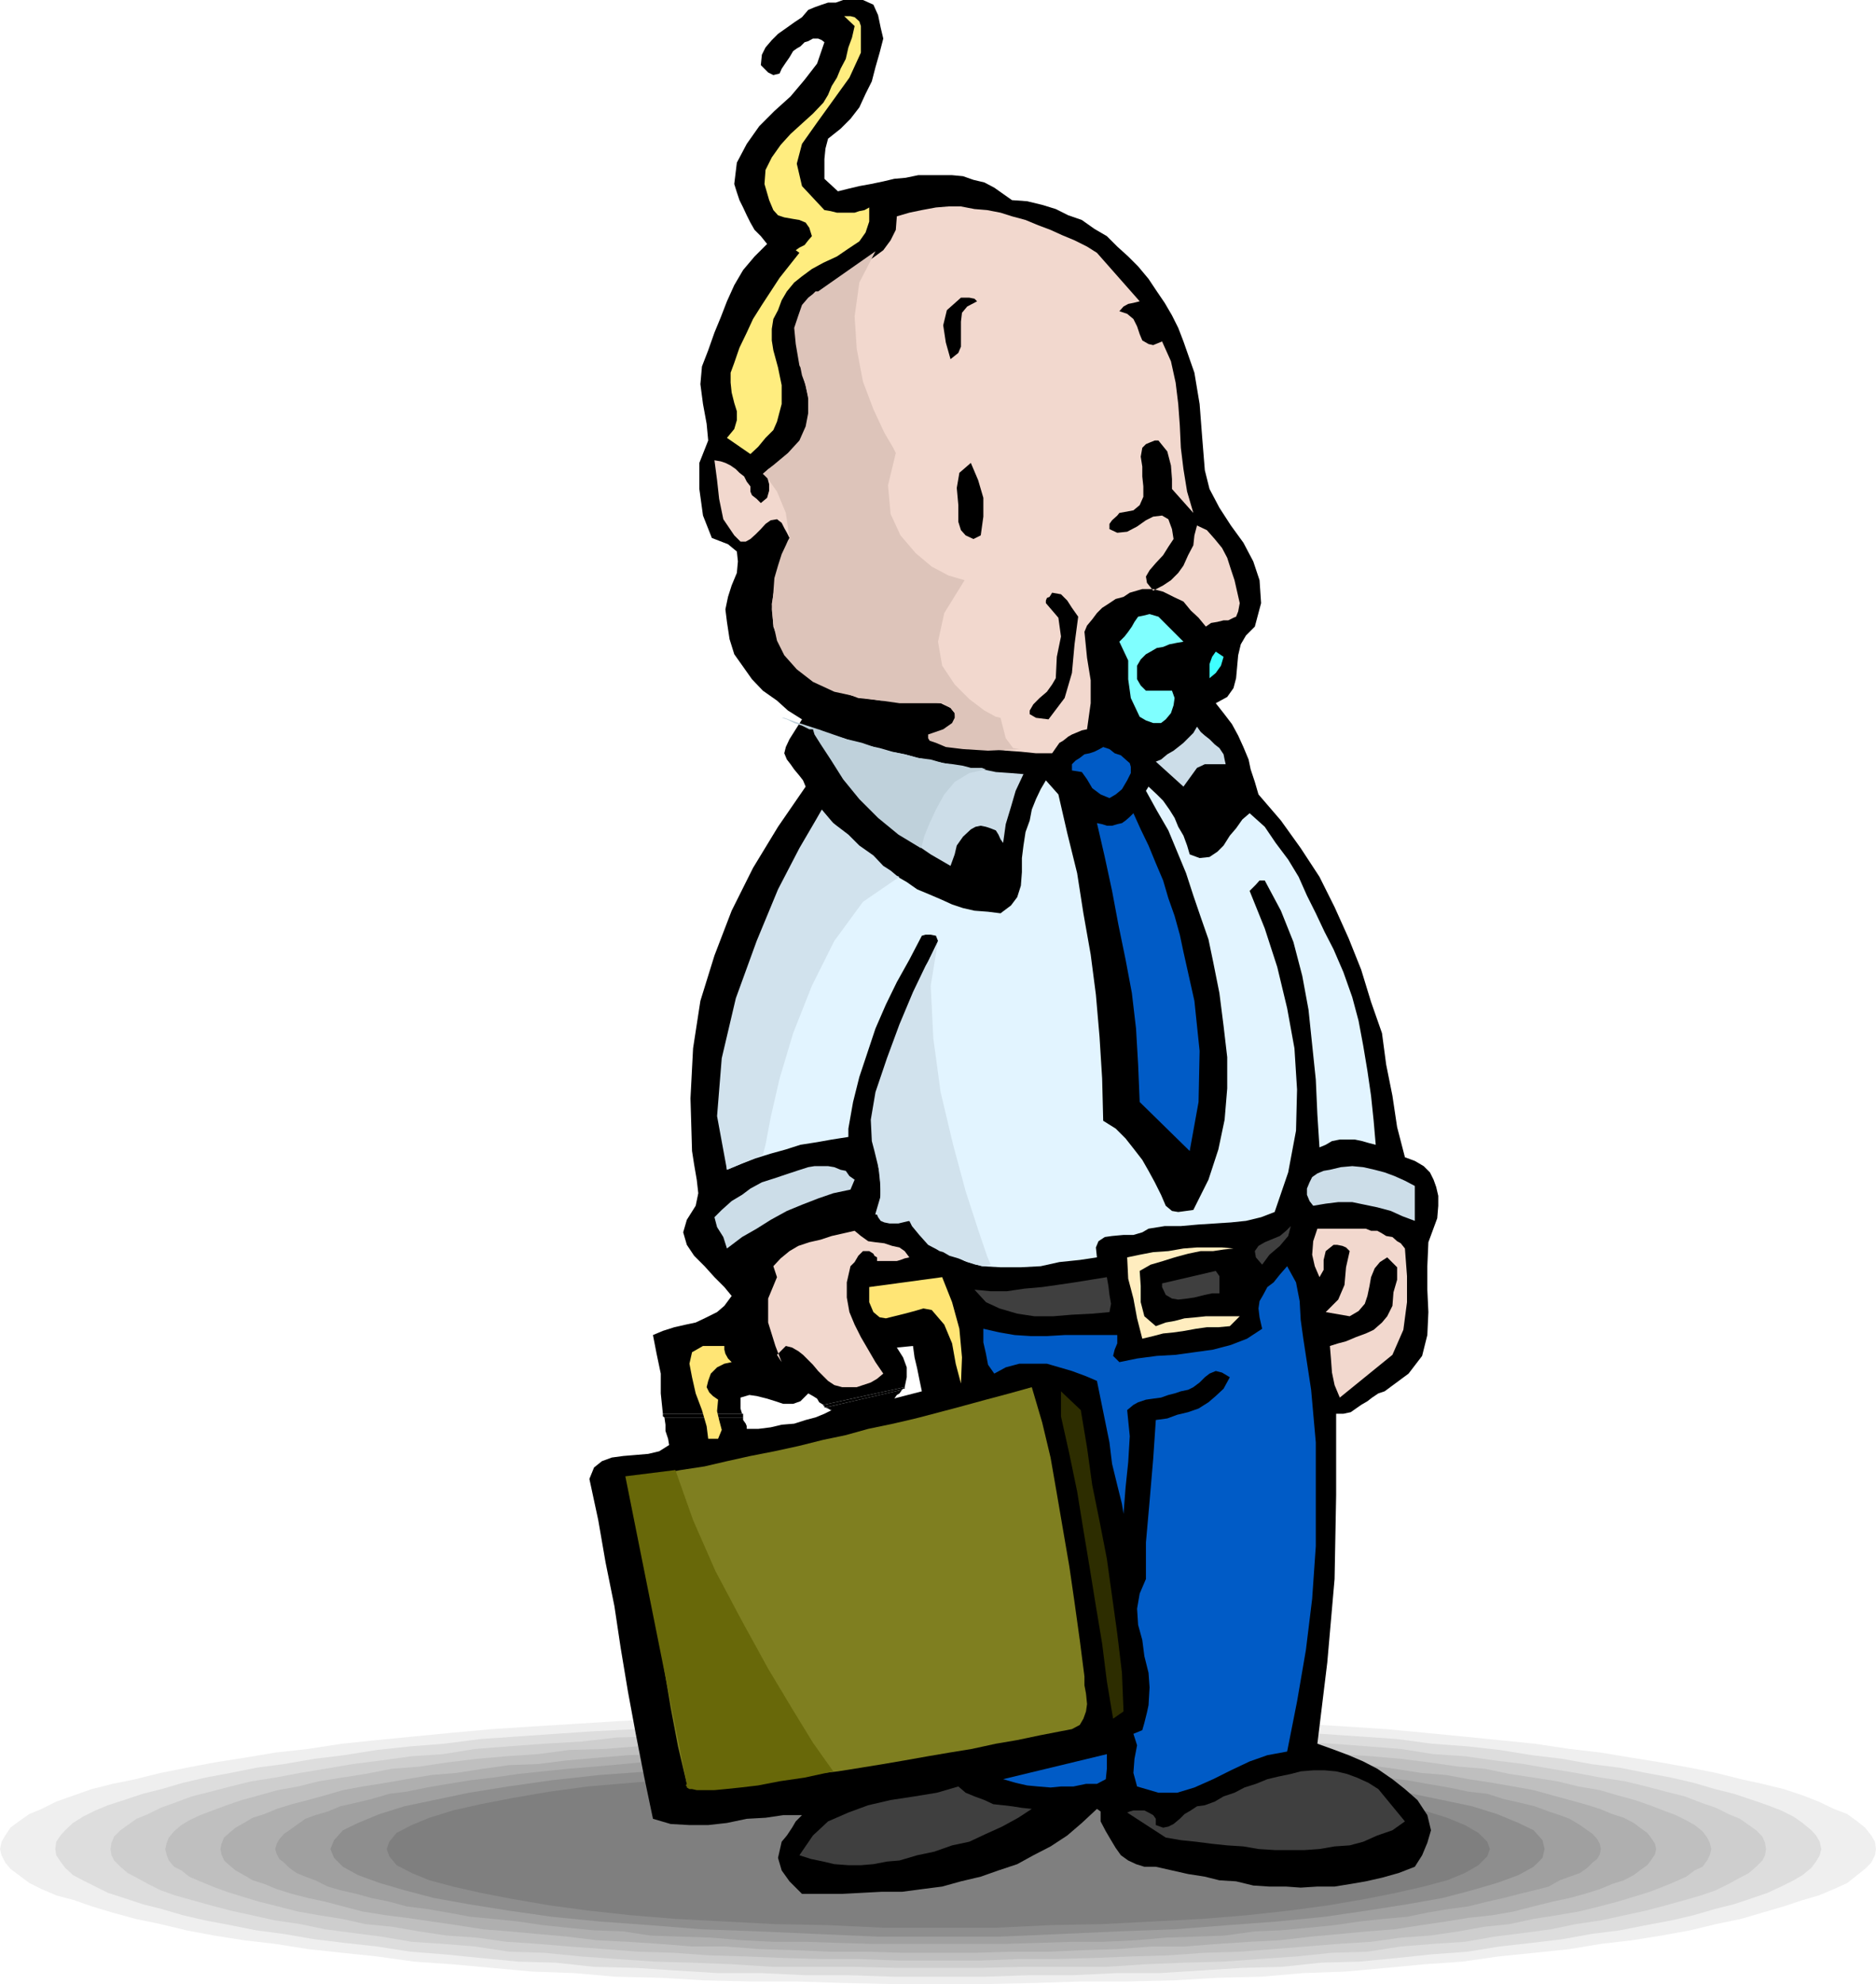
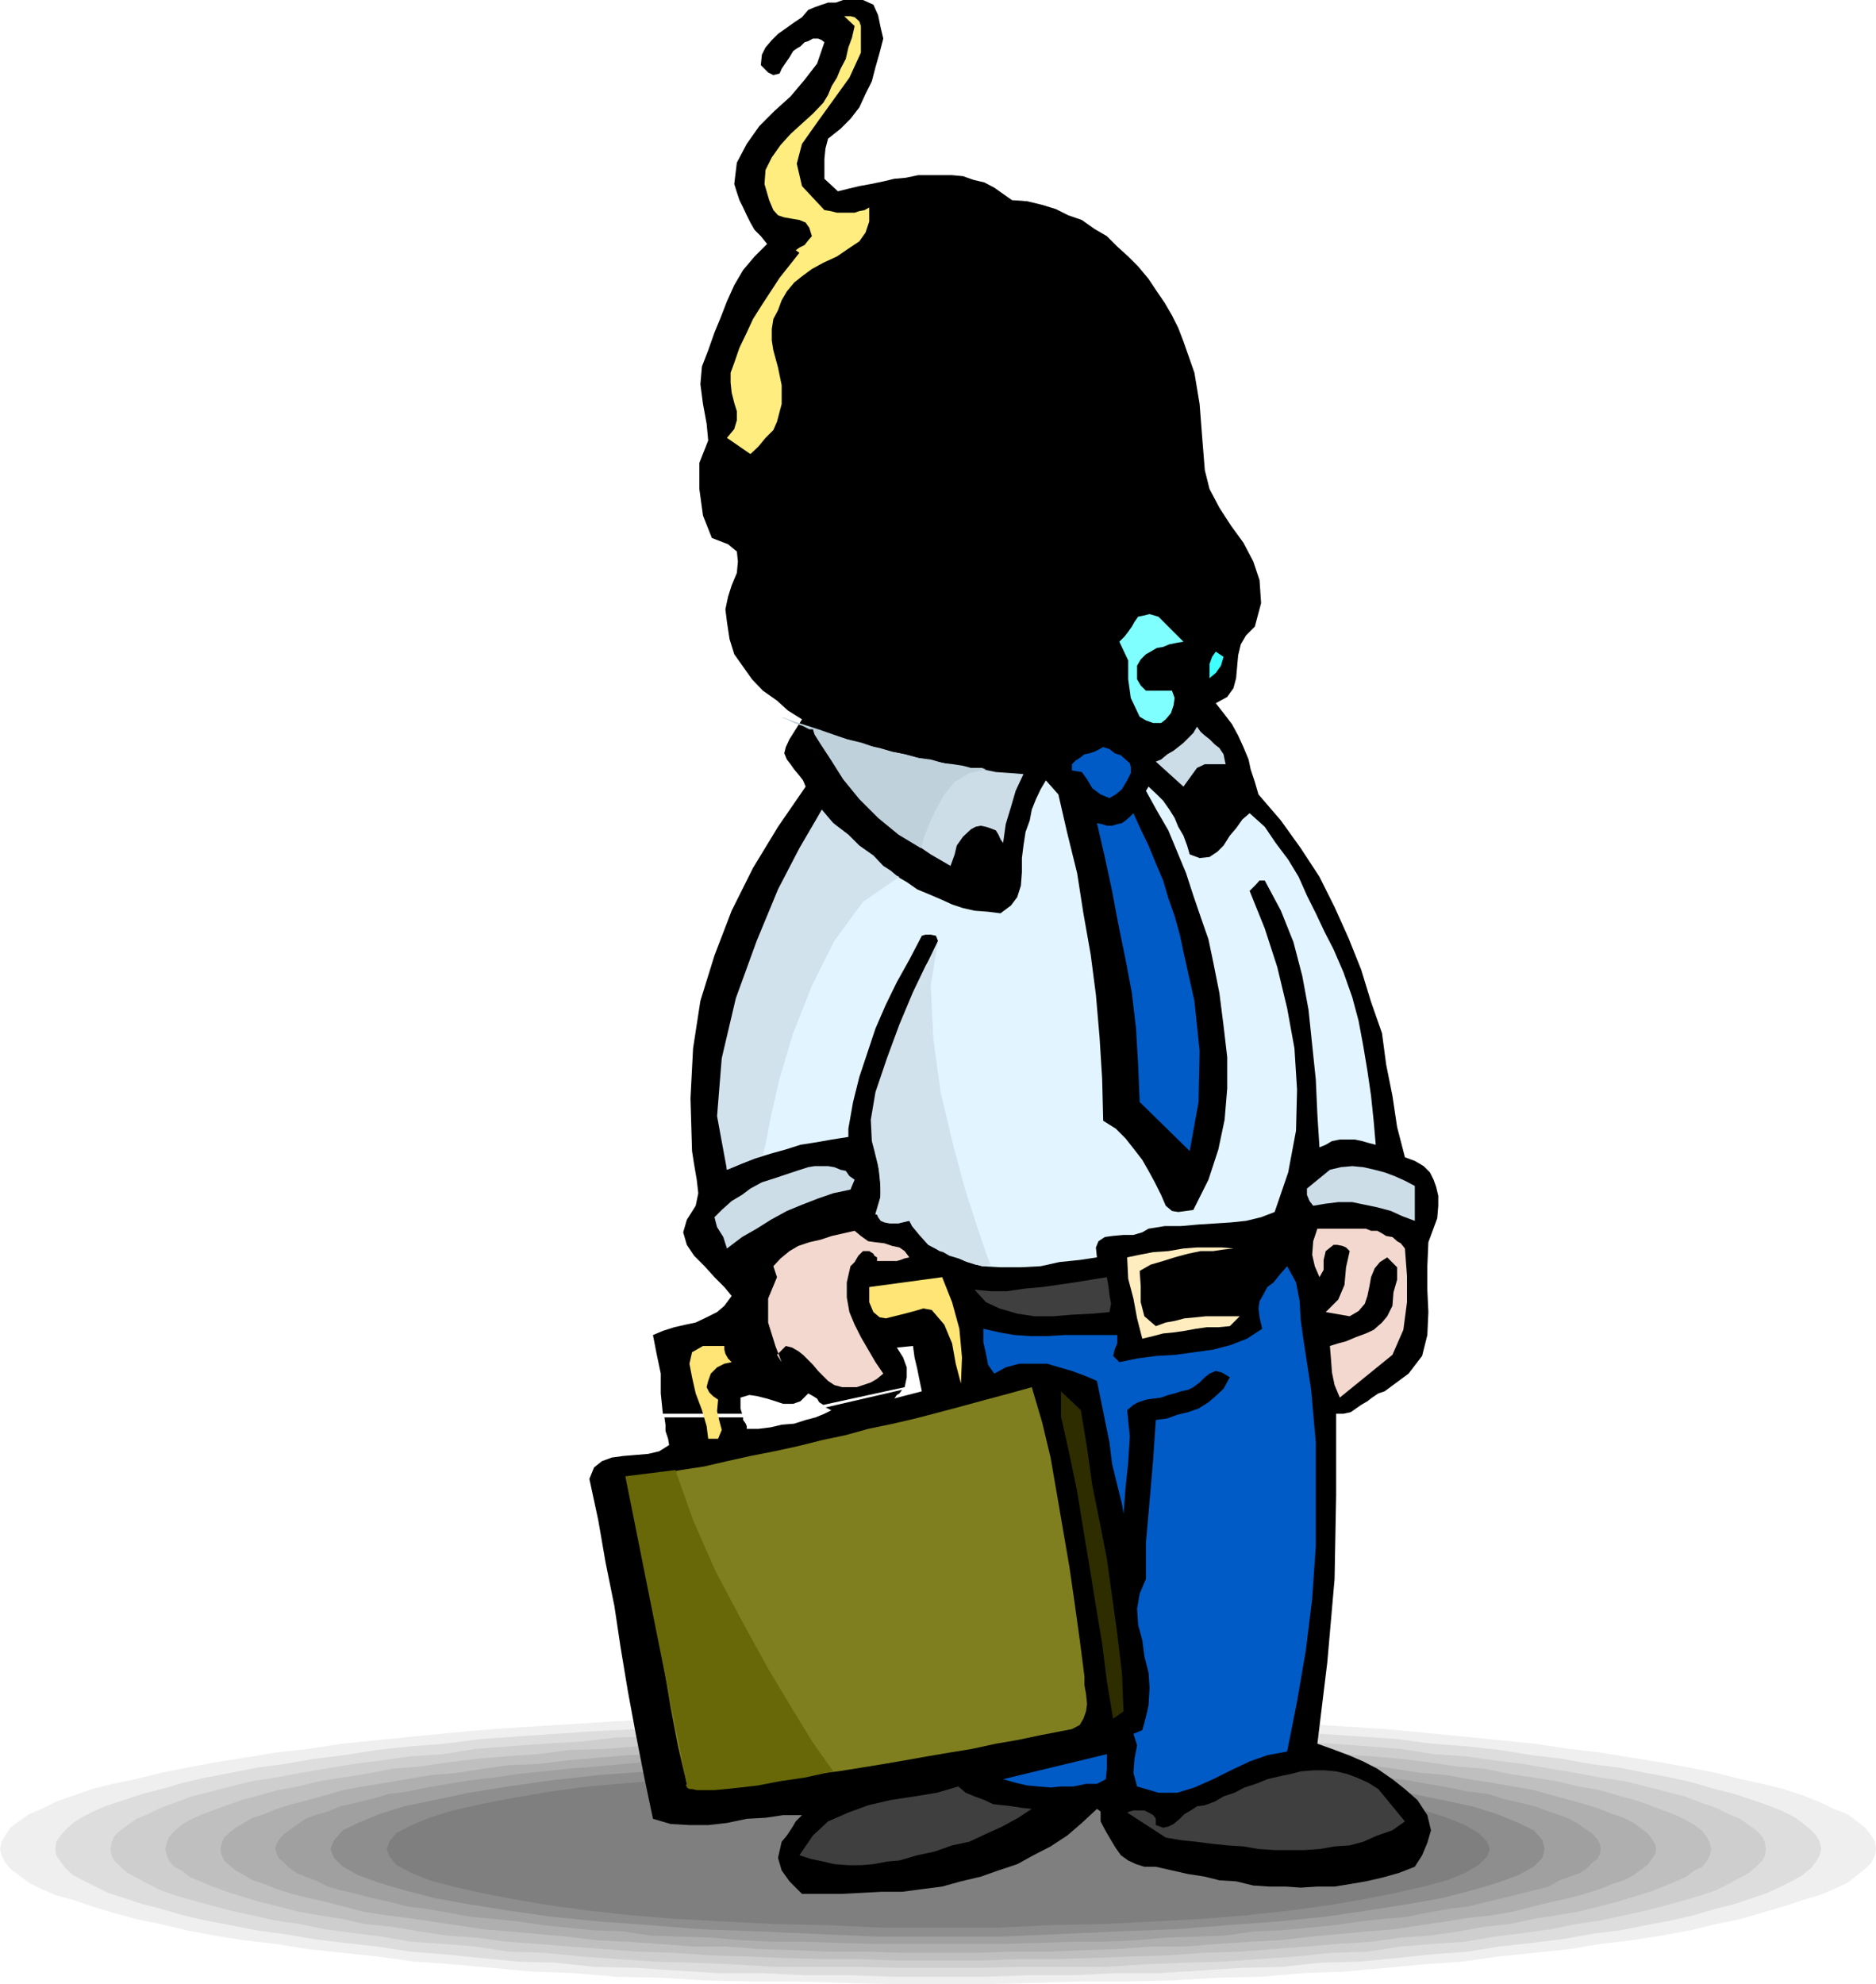
<svg xmlns="http://www.w3.org/2000/svg" width="360" height="380.602">
  <path fill="#efefef" d="M180.3 380.602h9.102l9.098-.204 9.102-.296h8.898l8.703-.204 8.399-.5L242 379.2l8.102-.699 8.199-.3 7.699-.7 7.402-.7 7.2-.5 7-1 6.898-.698 6.703-.704 6-1 6-.699 5.598-.898 5.5-1 5-1.2 4.8-1 4.102-1.203 4.098-1.199 3.601-1.199 3.098-.898 2.902-1.204 2.598-1.199 1.902-1.5 1.5-1.199 1.2-1.2.699-1.402.199-1.199-.2-1.398-.698-1.2-1.2-1.5-1.5-1.203L354.5 348l-2.598-1-2.902-1.398-3.098-1.204-3.601-1.199-4.098-1-4.101-.898-4.801-1.2-5-1-5.5-1-5.598-.902-6-1-6-.699-6.703-1-6.898-.7-7-.698-7.2-.704L266 331.7l-7.7-.5-8.198-.5-8.102-.5-8.398-.5-8.399-.199-8.703-.2-8.898-.3-9.102-.2-9.098-.3h-18.5l-9.101.3-9.098.2-8.902.3-8.598.2-8.402.2-8.7.5-7.898.5-8.203.5-7.598.5-7.699.698-7.203.704-7.2.699-6.698.699-6.5 1-6.301.7-6 1-5.7.902-5.3 1-5 1L26 341.3l-4.398.898-4 1-3.399 1.2-3.402 1.203L8 347l-2.398 1-2 1.398L2 350.602l-1 1.5-.7 1.199-.3 1.398.3 1.2.7 1.402 1 1.199 1.602 1.2 2 1.5L8 362.397l2.8 1.204 3.403.898 3.399 1.2 4 1.198L26 368.102l4.8 1 5 1.199 5.302 1 5.699.898 6 .7 6.3 1 6.5.703 6.7.699 7.199 1 7.203.5 7.7.699 7.597.7 8.203.3 7.899.7 8.699.198 8.402.5 8.598.204h8.902l9.098.296 9.101.204h9.399" />
  <path fill="#ddd" d="M180.3 379.2h8.602l8.7-.302H206l8.402-.398h8.098l7.902-.5 8-.5 7.598-.2 7.5-.8 7.402-.2 7.2-.698 6.699-.704 6.8-.5 6.2-1L294 372.7l5.8-.699 5.5-1 5.5-.7 5.102-1 4.801-.902 4.297-1 4.102-1.199 3.601-.898 3.598-1.2 2.902-1 2.598-1.203 2.402-1.199 1.7-1 1.699-1.398.898-1.2.703-1.203.297-1.199-.297-1.398-.703-1.2-.898-1-1.7-1.402-1.699-1.199-2.402-1.2-2.598-1-2.902-1-3.598-1.198-3.601-.903L325 342l-4.297-1-4.8-.898-5.102-1-5.5-.704-5.5-1L294 336.7l-6.2-1-6.198-.699-6.801-.5-6.7-.898-7.199-.5-7.402-.5-7.5-.5-7.598-.403-8-.3-7.902-.5-8.098-.2-8.402-.2h-8.398l-8.7-.3h-17.3l-8.801.3h-8.399l-8.402.2-8.2.198-8.198.5-7.602.301-8 .403-7.398.5-14.399 1-7 .898-6.402.5-6.5.7-6.301 1-5.7.698-5.8 1-5.297.704-5 1-4.8.898-4.301 1L31 343.2l-3.598.902-3.601 1.199-3.098 1-2.402 1-2.399 1.199L14 349.7l-1.5 1.402-.898 1-.801 1.199-.2 1.398.2 1.2.8 1.203.899 1.199 1.5 1.398 1.902 1 2.399 1.2 2.402 1.203 3.098 1 3.601 1.199 3.598.898 4.102 1.2 4.3 1 4.801.902 5 1L54.5 371l5.8 1 5.7.7 6.3.698 6.5 1 6.403.5 7 .704 7.2.699 7.199.199 7.398.8 8 .2 7.602.5 8.199.5H146l8.402.398h8.399l8.8.301h8.7" />
  <path fill="#cecece" d="M180.3 377.5h7.903l8.2-.2h15.8l7.7-.5 7.398-.3 7.5-.2 6.902-.5 7.2-.5 6.699-.698 6.8-.204 6.399-1 6.3-.5 6-.398 5.7-1 5.601-.7 5.2-.698 4.8-1 4.801-.704 4.598-1 4.101-.898 3.801-1 3.598-1 3.101-.898 2.899-1 2.402-1.204 2.2-1.199 1.699-.898 1.398-1.2 1.203-1.203.5-1 .2-1.199-.2-1.199-.5-1.2-1.203-1.198-1.398-1-1.7-1.204-2.199-.898-2.402-1.2-2.899-1-3.101-1.198-3.598-.903-3.8-1-4.102-1-4.598-.699-4.8-.898-4.801-.801-5.2-.903-5.601-.699-5.7-.8-6-.399-6.3-1-6.399-.5-6.8-.5-6.7-.398-7.199-.801-6.902-.2-7.5-.5h-7.399l-7.699-.5-7.902-.203h-7.899l-8.199-.199h-16.101l-8.102.2h-8l-7.598.203-8 .5h-7.601l-7.2.5-7.199.199-7 .8-7 .399-6.699.5-6.5.5-6.203 1-6 .398-5.797.801-5.5.7-5.3.902-4.801.8L52.8 341l-4.5.7-4.098 1-3.8 1-3.602.902-3.2 1.199-2.8 1L28.402 348l-2.199.898-1.703 1.204-1.398 1-1.2 1.199-.5 1.199-.199 1.2.2 1.198.5 1 1.199 1.204L24.5 359.3l1.703.898 2.2 1.2 2.398 1.203 2.8 1 3.2.898 3.601 1 3.801 1 4.098.898 4.5 1 4.8.704 4.801 1 5.301.699 5.5.699 5.797 1 6 .398 6.203.5 6.5 1 6.7.204 7 .699 7 .5 7.199.5 7.199.199 7.601.3 8 .5H164l8.102.2h8.199" />
  <path fill="#bfbfbf" d="M180.3 376.102h7.7l7.402-.301h7.2l7.398-.2 7.203-.3 7-.2 7-.5 6.7-.203 6.5-.5 12.398-1 6.3-.398 5.7-.8 5.601-.4 5.5-.8 5-.898 4.801-.5 4.598-1 4.5-.704 4.101-.699 4.098-1 3.402-.898 3.301-1 2.899-.903 2.601-1 2.399-1 2-.898 1.601-1.2 1.5-.698.899-1.204.5-1 .3-1.199-.3-1.199-.5-1-.899-1.2-1.5-1.198-1.601-.903-2-1-2.399-.898-2.601-1-2.899-1-3.3-.903-3.403-1-4.098-.699-4.101-1-4.5-.699-4.598-.7-4.8-1-5-.402-5.5-.796-5.602-.704-5.7-.5-6.3-.398-6.2-.8-6.199-.2-6.5-.5-6.699-.5-7-.2-7-.5-7.203-.198-7.398-.301h-44.899l-7.402.3-7.2.2-7 .5-6.898.199-6.8.5-6.403.5-6.797.2-6 .8-6 .398-5.703.5-5.797.704-5.3.796-5.2.403-5.101 1-4.5.699-4.399.7-4 1-3.902.698-3.598 1-3.3.903-2.903 1-2.7 1-2.398.898-2.101 1-1.5.903-1.399 1.199-1 1.199-.402 1-.297 1.2.297 1.198.402 1 1 1.204 1.399.699L36.3 360l2.101.898 2.399 1 2.699 1 2.902.903 3.301 1 3.598.898 3.902 1 4 .7 4.399.703 4.5 1 5.101.5 5.2.898 5.3.8 5.797.4 5.703.8 6 .398 6 .5 6.797.5 6.402.5 6.801.204 6.899.5 7 .199 7.199.3 7.402.2h7.2l7.699.3h7.699" />
  <path fill="#afafaf" d="M180.3 374.602h6.903l7-.204h7l6.7-.296 6.5-.204 6.699-.5h6.199l6.5-.5 6-.398 5.8-.3 6-.7 5.5-.5 5.301-.5 5.2-.398 5.101-.801 4.797-.7 4.3-.703 4.602-.5 4-.699 3.899-1 3.601-.898 3.301-.7 2.899-.8 2.898-.903 2.402-1 2.2-.699 1.898-1 1.203-.898 1.399-1 .699-.903.8-1.199.2-1-.2-1-.8-1.199-.7-.898-1.398-1-1.203-.903-1.898-1-2.2-.699-2.402-1-2.898-.898-2.899-.801-3.3-.903-3.602-1-3.899-.699-4-.699-4.601-.7-4.301-.8-4.797-.398-5.101-.801-5.2-.7-5.3-.203-5.5-.699-6-.5-5.801-.5-6-.199-6.5-.5-6.2-.3-6.699-.2-6.5-.2-6.699-.3h-7l-7-.2h-14.101l-7 .2h-6.899l-6.8.3-6.7.2-6.5.2-6.402.3-6.301.5-6 .2-6 .5-5.7.5-5.597.698-5.5.204-5 .699-5.101.8-4.801.399-4.801.8-4 .7-4.398.7-3.801.698-3.399 1-3.3.903-3.102.8-2.898.899-2.399 1-2.203.7-1.7 1-1.597.902-1.203 1-1 .898-.5 1.2-.2 1 .2 1 .5 1.198 1 .903 1.203 1 1.598.898 1.699 1 2.203.7 2.399 1L56 363.3l3.102.8 3.3.7 3.399.898 3.8 1 4.399.7 4 .5 4.8.703 4.802.699 5.101.8 5 .399 5.5.5 5.598.5 5.699.7 6 .3 6 .398 6.3.5h6.403l6.5.5 6.7.204 6.8.296h6.899l7 .204h7.199" />
  <path fill="#a0a0a0" d="M180.3 372.898H193l6.5-.199 6.203-.199h6l6.297-.3 5.703-.5 5.797-.2 5.5-.2 5.8-.8 5-.2 5.302-.5 5-.5 4.8-.698 4.598-.5 4.5-.403 3.902-.8 4.098-.7 3.8-.5 3.602-.898 3.098-.7 3.102-.8 2.898-.7 2.703-.703 2.098-1.199 1.902-.699 2-.7 1.399-1 1-1 .898-.698.5-.903.203-1-.203-1-.5-.898-.898-1-1-.7-1.399-1-2-1.203-1.902-.699-2.098-.699-2.703-1-2.898-.7-3.102-.698-3.098-1-3.601-.403-3.801-.8-4.098-.7L270 341.5l-4.5-.5-4.598-.7-4.8-.5-5-.5-5.301-.402-5-.5-5.801-.5-5.5-.199-5.797-.3-5.703-.5-6.297-.2h-6l-6.203-.199-6.5-.3h-25.898l-6.301.3-6.2.2h-6.199l-6 .198-5.8.5-6 .301-5.801.2-5.2.5-5.601.5-5 .402-4.797.5-4.8.5-4.801.699-4.301.5-4.301.7-4.098.698L78 343.7l-3.297.403-3.402 1-2.899.699-3.101.699-2.399 1-2.402.7-1.898.698-1.7 1.204-1.402 1-1 .699-.898 1-.5.898-.301 1 .3 1 .5.903.899.699 1 1 1.402 1 1.7.699 1.898.7 2.402 1.198 2.399.704 3.101.699 2.899.8 3.402.7L78 365.7l3.902.5 4.098.7 4.3.8 4.302.403 4.8.5 4.801.699 4.797.5 5 .5 5.602.199 5.199.8 5.8.2 6 .2 5.801.5 6 .3h6.2l6.199.2 6.3.198h13.2" />
  <path fill="#8e8e8e" d="M180.3 371.5H192l11.602-.5 11-.5 10.8-.398 10.301-.801 9.399-.7 9.101-.902 8.2-1.199 7.597-1.2 6.8-1.198 5.7-1.5 4.8-1.403 4.102-1.5 2.899-1.597 1.699-1.704.402-1.699L296 353l-1.7-1.898-2.898-1.403-4.101-1.699-4.801-1.5-5.7-1.2-6.8-1.402-7.598-1.199-8.199-1.199-9.101-1-9.399-.7-10.3-.698-10.801-.704-11-.296-11.602-.403h-23.7l-11.5.403-11.3.296-10.797.704-10.101.699-9.602.699-9.098 1-8.402 1.2-7.5 1.198-6.7 1.403-5.698 1.199L72.8 348l-4.098 1.7-2.902 1.402L64.1 353l-.699 1.7.7 1.698 1.699 1.704 2.902 1.597 4.098 1.5 4.8 1.403 5.7 1.5L90 365.3l7.5 1.199 8.402 1.2 9.098.902 9.602.699 10.101.8 10.797.399 11.3.5 11.5.5h12" />
  <path fill="#7f7f7f" d="M180.3 369.8h10.802l10.5-.5 9.898-.198 9.8-.5 9.403-.5 8.598-.704 8.199-.898 7.402-1 7-1.2 6-1.198 5.301-1.204 4.5-1.199 3.399-1.398 2.601-1.5 1.7-1.7.5-1.402-.5-1.398-1.7-1.7-2.601-1.5-3.399-1.402-4.5-1.398-5.3-1.2-6-1.203-7-1.199-7.403-1-8.2-.699-8.597-.7-9.402-1-9.801-.198-9.898-.5-10.5-.301H169.5l-10.598.3-10.3.5-9.602.2-9.398 1L121 342l-8.2.7-7.398 1-7 1.198-6.199 1.204-5.3 1.199-4.5 1.398L79 350.102l-2.898 1.5-1.399 1.699-.5 1.398.5 1.403 1.399 1.699L79 359.3l3.402 1.398 4.5 1.2 5.301 1.203 6.2 1.199 7 1.199 7.398 1 8.199.898 8.602.704 9.398.5 9.602.5 10.3.199 10.598.5h10.8" />
  <path d="m269.602 222-1.5-5.8-.899-6-1.203-6-.797-6-2.101-6-1.899-6.2-2.402-6-2.7-6-2.898-5.8-3.601-5.5-3.801-5.302-4.301-5-.7-2.398-.8-2.398-.398-1.903-1-2.398-1-2.2-1.2-2.203-1.601-2.097-1.5-1.903 2.199-1.199 1.203-1.699.5-1.898.2-2.204.199-2.199.5-2.097 1-1.704 1.699-1.699 1.199-4.5-.297-4.398-1.203-3.602-1.898-3.597-2.399-3.301L234 97.398l-1.898-3.597-.899-3.602-.5-6.199-.5-6.5-1-6-2.101-6-1-2.602-1.2-2.398-1.402-2.398-1.5-2.204-1.598-2.398-2-2.398-1.902-1.903-2.098-1.898-2-2L210 43.898l-2.398-1.699-2.602-.898-2.398-1.2-2.602-.8-2.898-.7-2.899-.203L192.5 37.2l-1.7-1.2-1.898-1-2.101-.5-2-.7-2.098-.198h-6.5l-2.402.5-2.2.199-2.101.5-2.398.5-2.2.398-2.101.5-2 .5-2.598-2.398V30.5l.2-2 .5-1.898 2.398-1.903 1.902-1.898 1.7-2.2L166.101 18l1.199-2.398.699-2.704.8-2.796.7-2.704-.5-2.097-.5-2.403-.898-2-2-.898H161.8l-1.399.5h-1.5l-1.199.398-1.402.5-1.2.5-1.199 1.403-1.5 1-1.402 1-1.7 1.199-1.198 1.2-1.2 1.402-.699 1.398-.203 2 .703.7.7.698 1 .5 1.199-.296.398-.903.8-1.199.7-1 .703-1.2.7-.5.699-.402.8-.796.7-.204.898-.5h1l.703.301.5.403-1.402 4.097-2.399 3.102-2.699 3.199-3.101 2.8-2.899 2.9-2.402 3.402-1.899 3.597-.5 4.102.5 1.597.5 1.5.7 1.403.699 1.5.699 1.398.8 1.403L146 45.3l1.203 1.5-2.402 2.398-2.2 2.602-1.699 2.898L139.5 57.8l-1.2 3.097-1.198 2.903-1.2 3.398-1.199 3.102-.3 3.398.5 3.801.699 3.8.3 3.2-1.699 4.3v5l.7 5.098 1.699 4.301 3.101 1.2 1.7 1.402.199 1.898-.2 2.2-1 2.402-.699 2.199-.5 2.398.297 2.403.5 3.3.902 2.899 1.7 2.398 1.699 2.403 2.101 2.199 2.7 1.898 2.101 1.903 2.7 1.699-2.403 3.8-.7 1.5-.3 1.2.5 1.2.703.902.7 1 1 1.199.699.898.5 1.2-5.301 7.703-4.801 7.898-4.098 8.2-3.3 8.6-2.7 8.7-1.402 9.102-.5 9.597.3 10.102.403 2.597.5 2.903.297 2.597-.5 2.403-1.7 2.699-.698 2.398.699 2.403 1.402 2.097 2 2 1.899 2.102 1.898 1.898 1.402 1.704L139 250.5l-1.398 1.2-2 1-2.102 1-1.898.402-2.2.5-2.199.699-1.902.8.699 3.598.8 3.801v3.8l.403 3.9h15.2l-.301-1v-2.098l1.699-.5 1.402.199 2 .5 1.598.5 1.5.5h1.902l1.399-.5 1.5-1.5.898.5.8.5.403.699.797.5 15.602-3.398.398-1.903v-1.898l-.7-1.903-1.198-1.898 3.101-.3.297 2.198.5 2.102.402 2 .5 2.398-6.199 1.602.899-.2.5-.698.5-.301.5-.7-14.7 3.399.5.2.5.3h.2l-1.399.7-1.703.698-1.898.5-2.2.704-2.402.199-2.098.5-2.402.3h-2.2v-.5l-.198-.5-.5-.703v-.5H127.5l.203 1.403v1.199l.5 1.5.2 1.2-1.903 1.198-2.098.5-2.402.204-2.398.199-2.2.3-1.902.7-1.5 1.199-.898 2.2 1.699 7.902 1.402 8.097 1.7 8.403 1.199 8 1.398 8.398 1.5 8.102 1.602 8.199 1.699 8.097 3.402 1 3.598.204h3.601l3.598-.403 3.8-.8 3.602-.2 3.399-.5h3.601l-1.199 1.2-.703 1.203-1 1.5-1 1.199-.7 3.097.7 2.403 1.5 2.097 2.402 2.403h7.7l3.8-.2 3.801-.203h3.899l3.8-.5 3.899-.5 3.601-1 3.801-.898 3.399-1.2 3.601-1.198 3.098-1.704 3.3-1.699 3.2-2.097 2.8-2.403L210.5 347l.703.5v1.898l1 1.903 1 1.699.899 1.5 1 1.398 1.398 1 1.5.704 1.602.5h2.199l3.101.699 3.098.699 3.203.5 2.797.7 3.203.198 3.297.801 3.102.2h3.199l2.8.203 3.2-.204h3.3l3.102-.5 2.899-.5 3.101-.699 3.2-.898 3.097-1.2 1.402-2.203 1-2.398.7-2.398-.7-2.903-1.902-2.898-2.398-2.102-2.399-1.898-2.902-2-2.7-1.403-2.8-1.199-3.2-1.199-2.8-1 1.902-15.602 1.399-16 .3-16.097v-15.602h1.399l1.402-.3 2-1.399 1.2-.7.898-.698 1.199-.801 1.203-.403 4.598-3.398 2.601-3.398 1-4 .2-4.403-.2-4.3v-4.5l.2-4.598 1.699-4.602.199-2.398v-1.903l-.398-1.699-.5-1.398-.7-1.403-1.199-1.199-1.703-1-1.898-.699" />
-   <path d="M173.602 266.102 158 269.5v.2h.203v.3h.2l14.699-3.398.199-.204h.3v-.296m-31.199 5.098h-15.199v.5l.297.198h15.102v-.699h-.2" />
  <path fill="#7f7f20" d="m125.8 282.898 4.802-.898 4.601-.7 4.297-1 4.5-1 4.602-.902 4.601-1L158 276.2l4.3-.898 4.302-1.2 4.8-1 4.301-1 4.598-1.203 4.5-1.199 4.402-1.199 4.5-1.2 4.297-1.198 2 6.796 1.602 6.704 1.199 6.898 1.199 7 1.203 7 1 6.898 1 7.204.899 7v1.699l.3 1.597.2 2-.2 1.403-.5 1.398-.699 1.2-1.5.8-2.101.403-4.102.796-4.297.903-4.101.699-4.602 1-4.297.7-4.101.698-4.5.801-4.102.7-4.297.703-4.402.699-4.301.5-4.297.699-4.3.7-4.602.5-4.098.5-4.5.5-2.902-1-1.7-7.2-1.398-7.398-1.203-7.204L125.102 306l-1.2-7.5-1.5-7.2-1.402-7.198 4.8-1.204" />
  <path fill="#ffe575" d="M139 258.2v.698l.203.801.5.903.7.699-1.403.3-1.398.7-1.2 1.199-.5 1.398-.3 1.204.5 1 .699.699 1 .699-.2 2.2.399 1.698.5 1.903-.7 1.699h-1.898l-.3-2.398-.899-3.102-1.203-3.2-.7-3.1-.5-2.598.5-2.204 2.102-1.199H139" />
  <path fill="#ccdde8" d="m155.102 223.898 1.199-.199h2.601l1.2.2 1.199.5 1 .203.699 1 1 .699-.797 1.898-3.3.7-2.903 1-3.098 1.203L151 232.3l-3.098 1.7-2.699 1.7-2.8 1.6-2.903 2.2-.7-2.2-1.198-1.902-.5-1.898 1.398-1.398 1.902-1.704 2-1.199L144 228l2.203-1.2 2.2-.698 2.398-.801 2.101-.7 2.2-.703" />
-   <path fill="#f2d8ce" d="m137.102 88.3 1.199.2.902.3 1 .5 1 .7.7.7.898.698.5 1 .699.903v1l.3.699.903.7.797.8 1.203-1 .399-1.398v-1.204l-.399-1.5-.8-.5 1-.898 1-.7 1.199-.5.898-.698 1.203-.801.7-.7.8-.902.7-1.199 1.199-4.102v-4.296l-1-4.102-.899-3.898-.5-3.602.5-3.602 1.899-3.296 3.8-2.903 1.899-1.199L163 52.3l2.402-1.402 2.2-1.5L169.5 48l1.402-1.898 1-2 .2-2.602 2.398-.7 2.402-.5 2.7-.5 2.398-.198h2.402l2.598.5 2.402.199 2.598.5 2.203.699 2.598.7 2.402 1 2.399.902 2.199 1 2.402 1 2.399 1.199L210.5 48.5l8.203 9.3-1.203.302-1 .199-.898.5-.801.898 1.5.5 1.199 1 .703 1.403.5 1.5.5 1.199 1.2.699.898.2 1.699-.7 1.703 3.8.899 4.098.5 4.102.3 4.102.2 4.296.5 4.102.699 4.3L229 98.399l-4.098-4.597v-1.903l-.199-2.597-.703-2.7-1.7-2.101h-.698l-1 .398-.7.301-.699.7-.3 1.703.3 1.898v1.898l.2 1.903v2l-.7 1.597-1.203 1-2.7.5-.398.5-1 .903-.5.699v1l1.5.7 1.899-.2 1.902-1 1.7-1.2 1.398-.698 1.699-.204 1.203.704.7 1.898.3 1.898-1 1.5-1 1.602-1.402 1.5-1.2 1.398-.699 1.204.2 1.199 1.199 1.5 1.902-1 1.5-1 1.399-1.403 1-1.398.898-2 1-1.898.203-1.903.5-1.898 1.899.898 1.5 1.7 1.398 1.703 1 1.898.703 2.2.7 2.1 1 4.4-.301 1.6-.399 1-.5.2-1 .5h-.902l-1.2.3-1.199.2-1 .7-1.402-1.7-1.5-1.398-1.398-1.704-1.899-.898-2-1-1.902-.5h-2.098l-2.402.7-1.2.8-1.5.398-1.199.801-1.402.903-1 1-.898 1.199-1 1.199-.5 1.2.5 5 .699 4.3v4.398l-.7 5-1 .204-.699.296-1.199.5-.703.403-1 .8-.7.399-1.398 2h-3.101l-2.899-.3L193 144l-2.898-.3-2.899-.2-2.8-.5-2.7-.5-2.902-.7.8-.5.899-.402.703-.796 1-.403 1-1 .2-1-.2-.898-.8-1-1.903-.903-2.098-.296-2.402-.204h-7l-2.398-.296-1.899-.204-2.703-1-2.398-.898-2.602-1.5-2.2-1.602-2.097-2L151 125l-1.7-2.398-.898-2.403-.3-4.3.699-4.297L150 107.3l1.5-4.102-.5-1-.5-.898-.5-1-.898-.7-1.2.2-1 .699-.902 1-1 1-1 .898-.898.5h-1l-1.2-1.199-2.101-3.097-.801-3.903-.398-3.597-.5-3.801" />
  <path fill="#e2f4ff" d="m158.203 156.5 1.899 1.602 1.699 2 2.199 1.597 1.602 1.7 2.199 1.5 1.902 1.601 2.2 1.5 2.097 1.2 2 1.402 2.402 1 2.098.898 2.203 1 2.098.7 2.199.5 2.602.198 2.398.301 2-1.5 1.203-1.597.7-2.204.199-2.597v-2.7l.3-2.402.399-2.597.8-2.204.399-2.097.8-2 .903-1.903 1-1.699 2.399 2.7 1.699 7.402 1.902 7.699 1.2 7.7 1.398 7.902 1 7.699.699 8.097.5 8 .203 8.102 2.399 1.5 1.898 1.898 1.5 1.903 1.703 2.199 1.2 2.102 1.199 2.199 1.199 2.398.902 2.102 1.2 1 1.199.199 1.5-.2 1.398-.198 2.902-5.801 1.899-5.801 1.199-5.7.5-6v-6l-.7-6-.8-6.3-1.2-6-.898-4.3-1.5-4.302-1.402-4.097-1.398-4.301-1.7-4.102-1.699-4.097L222 155.5l-2.098-3.8.5-.802 1.598 1.5 1.203 1.204 1.2 1.699 1 1.597.699 1.704 1 1.699.699 1.898.5 1.7 1.902.703 1.899-.204 1.5-1 1.199-1.199 1.199-1.898 1.203-1.403 1.2-1.699L239.8 156l2.902 2.602 2.098 3.097 2.402 3.2 2 3.3 1.598 3.602 1.699 3.398 1.703 3.602 1.7 3.3 1.898 4.399 1.699 4.8 1.203 4.5.899 4.802.8 4.796.7 4.801.5 4.801.398 4.602-1.2-.301-1.398-.403-1.402-.296h-2.898l-1.5.296-1.2.704-1.199.5-.402-6.301-.301-6.7-.7-6.703-.698-6.699-1.2-6.5-1.699-6.5-2.402-6-3.098-5.8h-1l-.703.8-1.2 1.2 2.903 7.203 2.399 7.398 1.898 7.898 1.402 7.704.5 7.898-.199 7.898-1.5 8-2.601 7.602-2.602 1-2.898.7-2.899.3-6.203.398-3.398.301H223.5l-3.098.5-1.199.7-1.703.5h-1.898l-2.2.203-1.402.199-1.2.8-.5 1.2.2 1.898-3.297.5-3.902.403-3.598.796-3.8.204H192l-3.598-.204-3.3-1L182 240h-1.2l-1-.5-1-.7-.398-1-1-1.198-1-.903-.902-.8-1-.7-5.7-.5.2-6.199-.7-5.8-.698-6 .699-6.2 1.402-3.602 1.2-3.796 1.699-3.903 1.199-3.597 1.699-3.301 1.402-3.903 1.5-3.597L180 180.5l-.398-1-1-.2h-1l-.7.2-2.402 4.602-2.398 4.296L170 192.7l-2 4.602-1.598 4.8-1.5 4.5-1.199 4.797-.902 5.102v1.602l-3.2.5-2.8.5-3.2.5-2.8.898-2.899.8-2.902.9-2.598 1-2.902 1.198L139 215l.203-9.102 1.7-8.597 2.398-8.7 2.902-8.101 3.598-8.398 4.101-8 4.301-7.602" />
  <path fill="#ffed7f" d="m140.902 69.602 1-2.903 1.399-2.898 1.199-2.602 1.703-2.699 1.7-2.602 1.699-2.597 1.898-2.403 1.902-2.398-.699-.5.7-.5 1-.5.699-.898.699-.801-.5-1.602-.7-1-1.199-.5-1.199-.199-1.703-.3-1.2-.4-.898-1-.8-1.902-.899-3.097.2-2.7 1.199-2.402 1.699-2.398 1.902-2.102 2.2-2L156 21.801l2-2.102.902-1.5.7-1.699 1-1.602.699-1.699 1-1.898.5-2.2.699-1.902L164 5l-2-1.898h1.203L164 3.3l.902.8.301.899v5.102L163 14.898l-3.098 4.301-3.101 4.301-2.899 4.102-1 3.796 1 4.301 4.301 4.602 1.2.199 1.199.3H164l.902-.3 1-.2.899-.5v2.7l-.7 2.102-1.199 1.699-2.101 1.398-2.2 1.5L158 50.4l-2.2 1.203L153.903 53l-1.5 1.2L151 55.897l-1 1.704-.7 1.898-.898 1.7-.3 1.902V65.3l.3 1.898.899 3.301.699 3.398V77.5l-.898 3.398-.7 1.602-1.5 1.5-1.402 1.7-1.5 1.402L139.5 84l1.402-1.7.5-1.698v-1.704l-.5-1.597-.5-2-.199-1.903V71.5l.7-1.898" />
  <path fill="#f2d8ce" d="m148.402 242.898 1.399-1.5L151.5 240l1.703-1 2.098-.7 2.199-.5 2.102-.698 4.398-1 1.203 1 1.399 1 1.398.199 1.703.199 1.5.5 1.399.3 1 .7.898 1.2-.898.198-.801.301-.7.2h-3.8v-.7l-.5-.3-.2-.399-.8-.5h-1.2l-.898.898-.703 1.204-.797.796L162.5 246v2.898l.5 2.801 1 2.403 1.203 2.398 1.399 2.398 1.398 2.403 1.5 2.199-1.2 1-1.198.7-1.5.5-1.2.402h-2.8l-1.5-.403-1.2-.8L158 264l-1-1-1-1.2-.898-.902-1-1-.899-.699L152 258.5l-1.2-.3-1.698 1.698.898 1.403-1.2-3.102-1.398-4.5v-4.597l1.7-4.102-.7-2.102" />
  <path fill="#3f3f3f" d="m183.902 342.7 1.399 1.198 1.699.704 1.902.699 1.7.8 1.898.2 1.703.199 1.899.3 1.898.2-2.598 1.7-3.101 1.698-3.098 1.403-3.203 1.5-3.297.699-3.402 1.2-3.301.698-3.398 1-2.399.204-2.601.5-2.399.199h-2.402l-2.7-.2-2.101-.5-2.398-.5-2.2-.703 2.598-3.796 2.902-2.704 3.899-1.699 3.8-1.398 4.301-1 4.598-.7 4.3-.703 4.102-1.199" />
  <path fill="#ccdde8" d="m157 139.898 2.203 1 2.598.704 2.199.699 2.402.699 2.399.5 2.402.7 2.399.5 2.601.698 2.399.5 2.601.5 2.399.5 2.398.403 2.703.3 2.399.5 2.898.2 2.402.199-1.5 3.2-.902 3.1-1 3.302-.5 3.597-.5-.699-.398-.898-.5-.801-1-.403-.899-.296-1-.204-1 .204-.902.5-1.5 1.398-1.2 1.7-.398 1.698-.8 2.204-3.801-2.204-3.801-2.597-3.899-2.903-3.3-3.097-3.399-3.602-2.902-3.898-2.399-3.801-1.902-4.102" />
  <path fill="#ffe575" d="m180.8 245 1.903 4.8 1.399 5.098.5 5.5-.2 5-1-3.796-.699-3.903-1.5-3.597-2.402-2.801-1.598-.301-1.703.5-1.898.5-2 .5-1.602.398-1.2-.199-1.198-1-.801-1.898v-2.903l14-1.898" />
  <path d="M184.402 57.102H186l1 .199.5.5-1.898 1-1 1.199-.2 1.7v4.8l-.5 1.2-1.5 1.198-.902-3.199-.5-3.3.703-2.899 2.7-2.398M186.3 88.8l1.403 3.302 1 3.398v3.602l-.5 3.597-1.402.7-1.5-.7-.899-1-.5-1.597v-3.204l-.3-3.296.5-2.903 2.199-1.898" />
  <path fill="#3f3f3f" d="m187 247.398 3.102.301h3.101l3.399-.5 3.398-.3 2.8-.399 3.403-.5 3.098-.5 3.101-.5.301 1.7.2 1.698.3 1.704-.3 1.597-3.301.301-3.899.2-3.601.3H198.5l-3.297-.5-3.402-1-2.598-1.2-2.203-2.402" />
  <path fill="#005bc6" d="m188.703 254.898 3.098.704 2.902.5 3.098.199h3.101l3.399-.2h10.101v1.598l-.5 1.2-.3 1.203 1.199 1.199 3.402-.7 3.797-.5 3.602-.203 3.601-.5 3.598-.5 3.402-.898 3.098-1.2 2.902-1.902-.5-2.199L241.5 251l.203-1.398.7-1.204.8-1.5 1.2-.898 1.199-1.5 1.398-1.602 1.703 3.102.7 3.602.199 3.597.5 3.602 1.5 9.8.898 10.098v19.903l-.7 10.097-1.198 9.801-1.7 9.898L247 336l-3.797.7-3.402 1.198-3.598 1.704-3.402 1.699-3.598 1.597-3.3 1H222.3l-4.098-1.199-.703-2.597.203-2.704.5-2.597-.703-2.2 1.703-.703.399-1.398.5-2 .3-1.398.2-3.403-.2-2.8-.8-3.2-.399-3.097-.8-2.903-.2-3.097.5-2.903 1.2-2.8v-7l.699-7.899.699-8.2.5-7.402 2.199-.296 1.902-.704 2.098-.5 2-.699 1.902-1.199 1.399-1.2 1.5-1.402 1.2-2.198-1.5-.898-1.2-.301-1.198.5-.899.7-1 1-1.203.902-1 .5-1.398.296-1.2.403-1.199.3-1.402.5-1.5.2-1.399.199-1.5.5-.902.5-1.2 1 .5 5-.3 5-.5 4.8-.398 5.098-.301-1.898-.899-3.602-1-4.097-.5-4.102-2.402-11.8-2.098-.899-2.699-1-2.402-.7-2.399-.698h-5.3L193 262.3l-2.2 1.199-1.198-1.7-.399-2.1-.5-2.2v-2.602m23.699 81.603v2.8l-.199 2-1.703.9h-2.098l-2.402.5h-2.398l-2 .198-2.399-.199-2.101-.199-2.2-.5-2.402-.7 19.902-4.8" />
  <path d="M202.602 130.102 202.8 126l.8-3.898-.5-3.602-2.398-2.8v-.5l.2-.5.5-.2.5-.8 1.699.3 1.199 1.2.902 1.402 1.2 1.699-.7 5.3-.5 5.5-1.402 4.797-3.098 4.102-2.402-.3-1.2-.7v-.7l.7-1.198 1.199-1.204 1.402-1.199 1-1.398.7-1.2" />
  <path fill="#2d2d00" d="m207.402 270.5 1.2 7.2 1 7.198 1.398 6.903 1.402 7.199 2 14.398.899 7.5.3 7.403-2 1.398-1.199-7.199-.902-7.2-1.2-7.198-1.198-7.403-1.2-7.199-1.199-7.398-1.5-7.204-1.601-7.199v-4.8l3.8 3.601" />
  <path fill="#005bc6" d="m211.703 143.3 1.2.4 1 .8 1.199.398.898.801.8.7.2.703v1.199l-.7 1.398-1 1.7-1.198 1-1.2.703-1.699-.704-1.601-1.199-1-1.699-1-1.398-1.899-.301v-1.2l.7-.703.8-.5.899-.699 1-.199.898-.3 1-.5.703-.4M217.5 156l1.402 3.102 1.5 3.097 1.399 3.403 1.402 3.296 1 3.403 1.2 3.398 1 3.602.699 3.3 2.101 9.399 1 9.602-.203 9.796-1.7 9.403-9.597-9.403-.3-7.199-.403-6.898-.797-6.801-1.203-6.398-1.398-6.801-1.2-6.403-1.402-6.5-1.5-6.5 1 .204.902.296h1l1-.296.899-.204.699-.5.8-.699.7-.699" />
  <path fill="#7fffff" d="m222.3 118.3 4.802 4.802-1.2.199-1.5.3-1.199.5-1.203.2-1.2.699-.898.5-1 1-.699 1.2v2.6l.7 1.2 1 1h5l.5 1.398-.2 1.403-.5 1.5-1 1.199-.902.7h-1.5l-1.399-.5-1.199-.7-1.703-3.602-.5-3.597v-3.602l-1.7-3.597 1-1 .7-.903.703-1 .5-.898.7-1 1-.2 1.199-.3 1.699.5" />
  <path fill="#3f3f3f" d="m221.8 350.102 1.403.5 1-.204 1-.5 1.2-1 .898-.898 1.199-.7 1.203-.8 1.5-.2 1.899-.698 1.699-1 2.101-.704 1.899-1L241 342.2l2.203-.898 2.098-.5 2.402-.5 1.899-.5 2.398-.2h2.203l2.2.2 2.097.5 1.902.699 2.2 1 1.898 1.2 5.102 6.198-2.399 1.704-2.902 1-2.7 1.199L259 354l-2.898.2-2.899.5-2.8.198h-5.801l-3.102-.199-2.898-.5L235.5 354l-2.898-.3-3.102-.4-2.898-.3-2.899-.5-7.402-4.8.5-.2.699-.2h2.102l.8.4.899.5.5.698v1.204" />
  <path fill="#ffedbf" d="m216.3 241.2 2.403-.5 2.598-.5 2.902-.2 2.899-.5 2.601-.2h4.797l2.203.2-1.902.2-2 .3h-2.399l-2.402.5-2.598.7-2.199.698-2.402.704-2.098 1.199.2 2.898v3.102l.699 2.699 2.199 1.898 1.902-.699 1.7-.3 1.898-.5 2.199-.2 1.902-.199h6.5L236 254.398l-2.2.204h-2.198l-2.102.296-2.2.403-2.097.3-2 .2-1.902.5-2.098.5-1-3.903-.703-3.796-1-3.801-.2-4.102" />
  <path fill="#ccdde8" d="m229.703 139.398.7 1 .8.704.899.699 1 1 .898.699.8 1.2.2 1 .203.902h-4l-1.5.699-2.601 3.597-5.301-4.796 1-.403 1.199-1 1.203-.699.899-.7 1-.8 1.898-1.898.703-1.204" />
-   <path fill="#3f3f3f" d="m233.3 243.8.7 1v3.302h-1.398l-1.399.296-2 .5-1.402.204-1.7.199-1.199-.2-1.199-.703-.703-1.5v-.699l10.3-2.398" />
  <path fill="#3fffff" d="m233.3 125 1.5 1-.5 1.7-1 1.402-1.198 1v-2.704l.5-1.398.699-1" />
-   <path fill="#3f3f3f" d="m247.703 235.2-.5 1.902-1.601 1.898-2 1.7-1.399 1.902-1.203-1.403-.2-1.199.7-1 1.203-.7 1.2-.5 1.699-.698 1.199-1 .902-.903" />
-   <path fill="#ccdde8" d="m255.203 224.398 2.098-.5 2.199-.199 2.102.2 2.199.5 1.902.5 1.899.703 2 .898 1.898 1v6.7l-2.398-.9-2.2-1-2.601-.698-2.399-.5-2.402-.5h-2.7l-2.398.296-2.402.403-.7-.903-.5-1.199V228l.5-1.2.5-1 1-.698 1.2-.5 1.203-.204" />
+   <path fill="#ccdde8" d="m255.203 224.398 2.098-.5 2.199-.199 2.102.2 2.199.5 1.902.5 1.899.703 2 .898 1.898 1v6.7l-2.398-.9-2.2-1-2.601-.698-2.399-.5-2.402-.5h-2.7l-2.398.296-2.402.403-.7-.903-.5-1.199V228" />
  <path fill="#f2d8ce" d="m262.102 235.7 1 .402h1.199l.902.5.797.5 1.203.199.899.8.699.399.8 1 .399 5.3v5l-.7 5.302-2.097 4.796-10.101 8.204-1-2.403-.5-2.398-.2-2.7-.199-2.402 1.598-.5 1.5-.398 1.902-.801 1.899-.7 1.5-.698 1.601-1.403 1-1.199 1-2 .2-2.602.699-2.398v-2.398l-1.899-1.903-1.402.903-1 1.199-.7 1.699-.3 1.7-.399 1.902-.5 1.5-1.199 1.398-1.703 1-4.598-.8 2.399-2.4 1.199-2.8.3-3.398.7-3.102-.7-.7-.698-.3-1-.2h-.7l-1.5 1.2-.402 1.7v1.902l-.797 1.398-.902-2.102-.5-2.199.199-2.597.8-2.403h9.302" />
-   <path fill="#ddc4ba" d="m168 48.2-11 7.698h-.5l-.5.5-.898.704-1.2 1.398-.699 2-.8 2.398.3 3.102.7 4.102.199.398.3 1.5.7 1.898.5 2.602v2.7l-.5 2.6-1.2 2.7-2.199 2.398-4.8 4 1 1 1.699 2.403 1.699 4.097.699 4.801-.297.5-.402.903L150 106.3l-.7 2.199-.698 2.398-.2 2.801-.3 3.2.3 2.8.7 3.2 1.398 2.8 2.402 2.7L156 130.8l4.102 1.898 5.5 1.2 7 1H181l.5.402.902.5.801 1v.898l-.5 1-1.703 1.2-2.898 1v.703l.3.5 1.2.398 1.898.8 3.3.4 4.802.3 6.5-.3h-.5l-1.2-.2-1.402-1.898-1-3.903-.898-.199-2.2-1.2-2.902-2.198-2.797-2.801-2.402-3.602-.801-4.597 1.203-5.5 3.899-6.301-.7-.2-2.402-.703-3.2-1.699-3.097-2.597-2.902-3.403-1.899-4.097-.5-5.5 1.5-6.204-.5-1L169.703 83l-2.101-4.5-2-5.3-1.2-6.302L164 60.7l.902-6.5 3.098-6" />
  <path fill="#bfd1db" d="m189.203 147.602-.8-.301H186.3l-1.5-.403-1.899-.296-1.902-.204-2.398-.699-2.399-.3-2.601-.7-2.7-.5-2.601-.699-2.899-1-2.902-.7-2.598-.902-2.902-1-4.297-1.398-2.203-.8h-.5l1 .3 1.402.7 1.5.5 1.399.698h.7l.3 1 1.2 1.903 1.902 2.898 2.399 3.801 3.101 3.8 3.598 3.598 3.902 3.204 4.301 2.597.2-.5.5-1.898 1-2.403 1.199-2.597 1.601-2.903 2-2.398 2.797-1.7 3.203-.698" />
  <path fill="#d1e2ed" d="m172.602 168.2-.5-.2-1.2-1-1.402-.898-1.898-2-2.7-1.903-2.101-2.097-2.899-2.204-2.199-2.597-1.203 2.097-3.098 5.301-4.101 7.903-4.098 9.898-4 11L138.5 203l-.898 11.102 1.898 10.296 6.902-2.898.5-1.898 1-5.301 1.7-7.403 2.601-8.699 3.598-9.097 4.3-8.602 5.5-7.5 7-4.8M180 180.5l-.398 1.2-2 3.6-2.399 5-2.601 6.2-2.399 6.5-2.203 6.5-.898 5.3.199 4.098.5 1.903 1 4.097.199 4.5-1 3.403V233h.3l.2.5.5.7.703.3 1 .2h1.7l2.097-.5.5 1 1.402 1.698 1.7 1.903 1.699.898.5.301.699.2 1.203.698 1.7.5 1.699.704 1.601.5 1.7.296 1.199-.296-.7-1.704-1.699-5-2.402-7.398-2.399-8.898L180.5 209.5l-1.398-10.3-.5-10.098L180 180.5" />
  <path fill="#686809" d="m120 283.2 11.8 59-.198.3.199.2v.198l.5.301h.5l.902.2h3.399l2.101-.2 2.899-.3 3.398-.399 4.102-.8 4.8-.7 5.5-1.2-1-1.402-2.902-4.097-3.797-6.2-4.8-8-5-9.101-5.102-9.602-4.301-9.796-3.398-9.602-9.602 1.2" />
</svg>